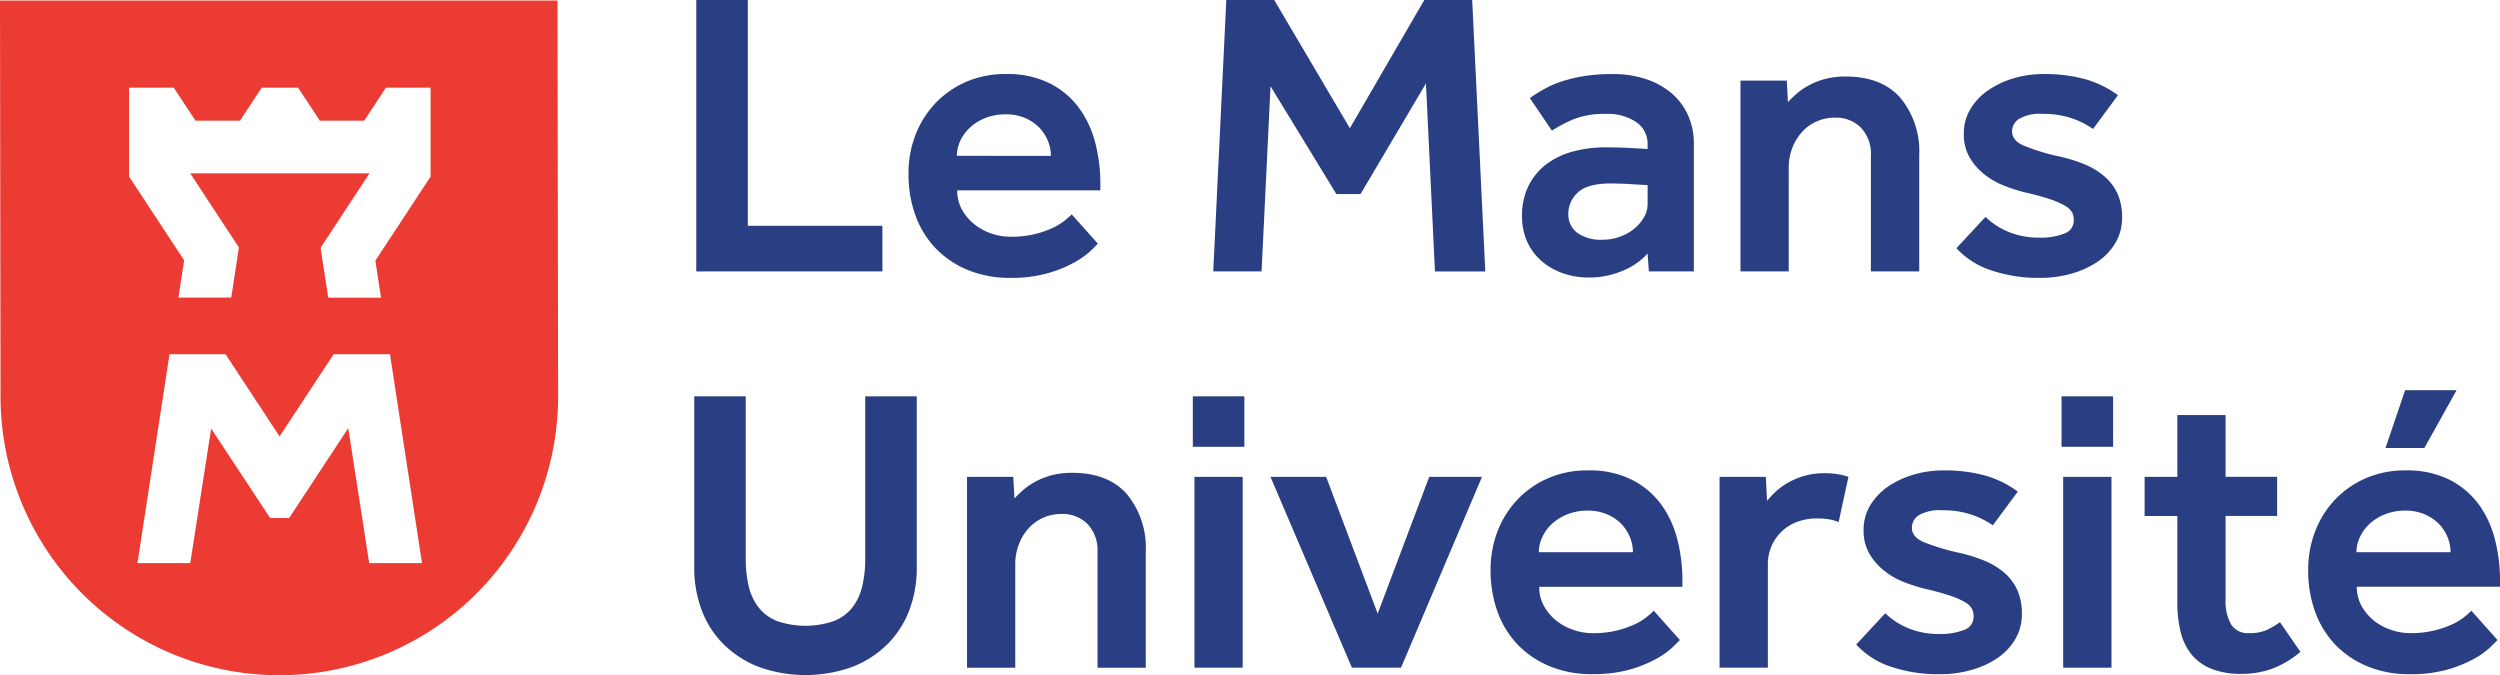
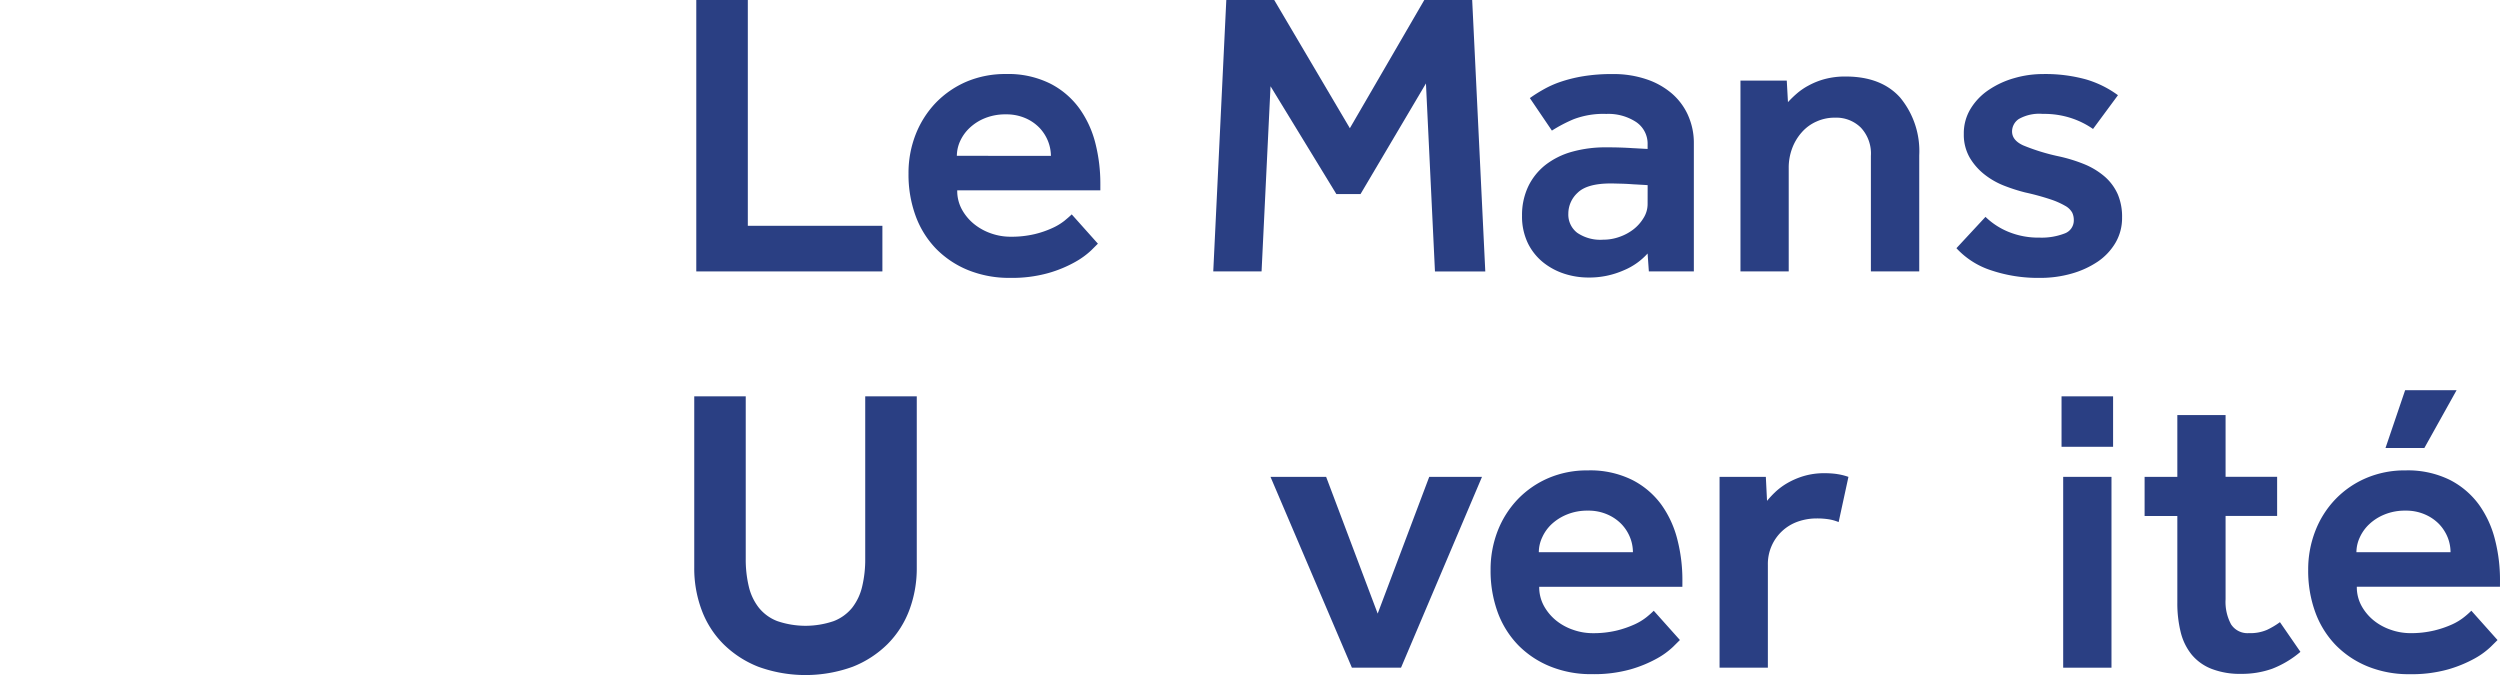
<svg xmlns="http://www.w3.org/2000/svg" id="Groupe_20" data-name="Groupe 20" width="325.775" height="87.978" viewBox="0 0 325.775 87.978">
  <defs>
    <clipPath id="clip-path">
      <rect id="Rectangle_31" data-name="Rectangle 31" width="325.775" height="87.978" transform="translate(0 0)" fill="none" />
    </clipPath>
  </defs>
  <path id="Tracé_19" data-name="Tracé 19" d="M90.733,0V35.369h24.252V29.424H97.448V0Z" fill="#2a3f83" />
  <g id="Groupe_13" data-name="Groupe 13">
    <g id="Groupe_12" data-name="Groupe 12" clip-path="url(#clip-path)">
      <path id="Tracé_20" data-name="Tracé 20" d="M124.687,20.306a4.693,4.693,0,0,1,.424-1.908,5.489,5.489,0,0,1,1.228-1.719,6.355,6.355,0,0,1,2-1.277,7.072,7.072,0,0,1,2.742-.5,6.2,6.2,0,0,1,2.551.5,5.65,5.65,0,0,1,1.845,1.277A5.465,5.465,0,0,1,136.57,18.4a5.328,5.328,0,0,1,.375,1.908Zm18.7,3.606a21.42,21.42,0,0,0-.636-5.2,13.377,13.377,0,0,0-2.08-4.556,10.675,10.675,0,0,0-3.81-3.261,12.263,12.263,0,0,0-5.782-1.249,12.929,12.929,0,0,0-5.145,1,12.361,12.361,0,0,0-4,2.758,12.626,12.626,0,0,0-2.614,4.114,13.76,13.76,0,0,0-.932,5.113,15.64,15.64,0,0,0,.932,5.517,12.124,12.124,0,0,0,2.664,4.27,12.4,12.4,0,0,0,4.185,2.786,14.275,14.275,0,0,0,5.44,1.006,17.5,17.5,0,0,0,5.036-.638,16.1,16.1,0,0,0,3.46-1.435,10.566,10.566,0,0,0,2.082-1.507c.478-.475.771-.769.881-.876l-3.412-3.818c-.211.212-.526.482-.935.822a7.462,7.462,0,0,1-1.571.95,12.483,12.483,0,0,1-2.321.8,13.256,13.256,0,0,1-3.166.34,7.641,7.641,0,0,1-2.485-.422,7.309,7.309,0,0,1-2.233-1.221,6.4,6.4,0,0,1-1.6-1.91,5.035,5.035,0,0,1-.608-2.49h18.649Z" fill="#2a3f83" />
    </g>
  </g>
  <path id="Tracé_21" data-name="Tracé 21" d="M185.6,0l-9.7,16.708L166.043,0H159.8L158.1,35.369h6.295l1.168-24.13,8.578,14.049h3.149l8.525-14.416,1.175,24.5h6.558L191.84,0Z" fill="#2a3f83" />
  <g id="Groupe_15" data-name="Groupe 15">
    <g id="Groupe_14" data-name="Groupe 14" clip-path="url(#clip-path)">
      <path id="Tracé_22" data-name="Tracé 22" d="M214.7,26.569a3.4,3.4,0,0,1-.506,1.8,5.432,5.432,0,0,1-1.3,1.489,6.389,6.389,0,0,1-1.836,1,6.244,6.244,0,0,1-2.161.376,5.333,5.333,0,0,1-3.379-.905,2.991,2.991,0,0,1-1.149-2.492,3.7,3.7,0,0,1,1.223-2.73q1.226-1.193,4.265-1.2c.391,0,.861.016,1.415.029s1.07.045,1.568.081c.608.033,1.229.067,1.865.108Zm5.276-11.534a8.135,8.135,0,0,0-2.13-2.863,9.867,9.867,0,0,0-3.333-1.854,13.327,13.327,0,0,0-4.339-.667,23,23,0,0,0-3.92.291,18.649,18.649,0,0,0-2.955.741,12.926,12.926,0,0,0-2.237,1.014,18.976,18.976,0,0,0-1.706,1.085l2.873,4.237a18.9,18.9,0,0,1,2.824-1.481,10.892,10.892,0,0,1,4.268-.692,6.569,6.569,0,0,1,3.89,1.06,3.4,3.4,0,0,1,1.489,2.922v.582c-.677-.033-1.331-.074-1.975-.107-.567-.036-1.154-.064-1.754-.082s-1.152-.021-1.65-.021a16.157,16.157,0,0,0-4.48.578,10,10,0,0,0-3.465,1.724,7.975,7.975,0,0,0-2.24,2.811,8.7,8.7,0,0,0-.8,3.79,8.006,8.006,0,0,0,.771,3.607,7.385,7.385,0,0,0,2.028,2.518,8.724,8.724,0,0,0,2.771,1.461,10.151,10.151,0,0,0,3.064.475,11.09,11.09,0,0,0,4.641-.95,8.6,8.6,0,0,0,3.088-2.182l.163,2.337h5.864v-16.7a8.793,8.793,0,0,0-.751-3.629" fill="#2a3f83" />
      <path id="Tracé_23" data-name="Tracé 23" d="M247.644,12.754Q245.189,9.973,240.5,9.97a10.327,10.327,0,0,0-2.664.319,9.464,9.464,0,0,0-2.1.823,8.341,8.341,0,0,0-1.6,1.085,13.717,13.717,0,0,0-1.147,1.114l-.156-2.812H226.8v24.87h6.288V21.9a7.193,7.193,0,0,1,.449-2.574,6.622,6.622,0,0,1,1.257-2.092,5.491,5.491,0,0,1,1.918-1.4,5.7,5.7,0,0,1,2.395-.5,4.557,4.557,0,0,1,3.384,1.3,4.936,4.936,0,0,1,1.305,3.68V35.369h6.3V20.257a10.947,10.947,0,0,0-2.452-7.5" fill="#2a3f83" />
      <path id="Tracé_24" data-name="Tracé 24" d="M275.945,25.271a6.6,6.6,0,0,0-1.678-2.255,9.736,9.736,0,0,0-2.615-1.6,20.359,20.359,0,0,0-3.443-1.058,26.624,26.624,0,0,1-4.551-1.407c-.975-.442-1.466-1.047-1.466-1.828a1.957,1.957,0,0,1,.879-1.615,5.393,5.393,0,0,1,3.118-.666,11.283,11.283,0,0,1,3.892.61,10.914,10.914,0,0,1,2.661,1.354l3.249-4.4a13.37,13.37,0,0,0-4.183-2.064,19.881,19.881,0,0,0-5.619-.692,13.342,13.342,0,0,0-3.706.529,11.524,11.524,0,0,0-3.3,1.517,7.9,7.9,0,0,0-2.37,2.436,6.12,6.12,0,0,0-.909,3.315,5.976,5.976,0,0,0,.774,3.1,7.881,7.881,0,0,0,1.971,2.227,10.032,10.032,0,0,0,2.587,1.454,23.066,23.066,0,0,0,2.664.85,32.9,32.9,0,0,1,3.3.9,10.274,10.274,0,0,1,1.918.847,2.316,2.316,0,0,1,.91.879,2.228,2.228,0,0,1,.209.978,1.8,1.8,0,0,1-1.221,1.75,8.3,8.3,0,0,1-3.256.531,10.27,10.27,0,0,1-4.074-.766,9.45,9.45,0,0,1-2.957-1.936l-3.787,4.081a10.6,10.6,0,0,0,4.53,2.886,19.164,19.164,0,0,0,6.344.983,14.786,14.786,0,0,0,4.13-.557,11.87,11.87,0,0,0,3.412-1.56,7.7,7.7,0,0,0,2.319-2.472,6.336,6.336,0,0,0,.85-3.262,7.46,7.46,0,0,0-.582-3.095" fill="#2a3f83" />
      <path id="Tracé_25" data-name="Tracé 25" d="M112.747,51.647V72.8a15.039,15.039,0,0,1-.4,3.634,7.132,7.132,0,0,1-1.3,2.759,5.769,5.769,0,0,1-2.4,1.741,11.353,11.353,0,0,1-7.36,0,5.68,5.68,0,0,1-2.4-1.741,7.086,7.086,0,0,1-1.31-2.759,15.107,15.107,0,0,1-.4-3.634V51.647H90.467V73.971a15.478,15.478,0,0,0,.962,5.511,12.362,12.362,0,0,0,2.82,4.429,13.45,13.45,0,0,0,4.559,2.97,18.015,18.015,0,0,0,12.315,0,13.453,13.453,0,0,0,4.553-2.97,12.5,12.5,0,0,0,2.825-4.429,15.479,15.479,0,0,0,.963-5.511V51.647Z" fill="#2a3f83" />
-       <path id="Tracé_26" data-name="Tracé 26" d="M146.856,64.394q-2.456-2.781-7.141-2.784a10.383,10.383,0,0,0-2.669.319,9.754,9.754,0,0,0-2.1.823,8.811,8.811,0,0,0-1.6,1.085,13.415,13.415,0,0,0-1.146,1.114l-.164-2.812h-6.022v24.87H132.3V73.542a7.037,7.037,0,0,1,.457-2.569,6.664,6.664,0,0,1,1.249-2.1,5.7,5.7,0,0,1,1.918-1.4,5.837,5.837,0,0,1,2.4-.5,4.588,4.588,0,0,1,3.382,1.3,4.971,4.971,0,0,1,1.31,3.688V87.009h6.288V71.9a10.97,10.97,0,0,0-2.452-7.5" fill="#2a3f83" />
    </g>
  </g>
-   <path id="Tracé_27" data-name="Tracé 27" d="M155.649,87.007h6.286V62.139h-6.286Zm-.212-28.786h6.717V51.647h-6.717Z" fill="#2a3f83" />
  <path id="Tracé_28" data-name="Tracé 28" d="M186.243,62.139l-6.717,17.819-6.717-17.819h-7.251l10.609,24.868h6.4l10.552-24.868Z" fill="#2a3f83" />
  <g id="Groupe_17" data-name="Groupe 17">
    <g id="Groupe_16" data-name="Groupe 16" clip-path="url(#clip-path)">
      <path id="Tracé_29" data-name="Tracé 29" d="M200.523,71.953a4.576,4.576,0,0,1,.432-1.908,5.4,5.4,0,0,1,1.22-1.726,6.579,6.579,0,0,1,2-1.27,6.97,6.97,0,0,1,2.743-.508,6.121,6.121,0,0,1,2.562.508,5.7,5.7,0,0,1,1.836,1.27,5.423,5.423,0,0,1,1.1,1.726,5.216,5.216,0,0,1,.37,1.908Zm18.71,3.606a21.132,21.132,0,0,0-.641-5.195,13.414,13.414,0,0,0-2.074-4.564,10.705,10.705,0,0,0-3.818-3.258,12.3,12.3,0,0,0-5.782-1.244,12.731,12.731,0,0,0-5.138,1,12.245,12.245,0,0,0-4,2.758,12.581,12.581,0,0,0-2.61,4.109,13.887,13.887,0,0,0-.932,5.118,15.751,15.751,0,0,0,.932,5.517,12.13,12.13,0,0,0,2.664,4.265,12.281,12.281,0,0,0,4.186,2.783,14.079,14.079,0,0,0,5.432,1,17.621,17.621,0,0,0,5.036-.628,16.464,16.464,0,0,0,3.471-1.435,10.189,10.189,0,0,0,2.074-1.515c.482-.475.768-.766.878-.868L215.5,79.587a11.845,11.845,0,0,1-.927.822,7.461,7.461,0,0,1-1.571.955,13.392,13.392,0,0,1-2.321.8,13.013,13.013,0,0,1-3.175.345,7.639,7.639,0,0,1-2.477-.427,7.239,7.239,0,0,1-2.24-1.216,6.476,6.476,0,0,1-1.6-1.91,5.094,5.094,0,0,1-.615-2.49h18.656Z" fill="#2a3f83" />
      <path id="Tracé_30" data-name="Tracé 30" d="M239.4,61.773a11.385,11.385,0,0,0-1.624-.11,9.33,9.33,0,0,0-2.746.376,9.943,9.943,0,0,0-2.1.9,8.642,8.642,0,0,0-1.578,1.162,13.466,13.466,0,0,0-1.09,1.167l-.156-3.131h-6.03v24.87h6.295V73.6a5.846,5.846,0,0,1,1.865-4.4,5.886,5.886,0,0,1,2.025-1.224,7.327,7.327,0,0,1,2.452-.418,9.673,9.673,0,0,1,1.57.107,5.783,5.783,0,0,1,1.311.368l1.276-5.89a7.627,7.627,0,0,0-1.468-.365" fill="#2a3f83" />
-       <path id="Tracé_31" data-name="Tracé 31" d="M262.887,76.91a6.714,6.714,0,0,0-1.678-2.255,9.515,9.515,0,0,0-2.615-1.589,20.389,20.389,0,0,0-3.435-1.06,27.8,27.8,0,0,1-4.559-1.4c-.975-.442-1.466-1.052-1.466-1.836a1.977,1.977,0,0,1,.879-1.615,5.4,5.4,0,0,1,3.118-.658,11.233,11.233,0,0,1,3.892.612,10.674,10.674,0,0,1,2.661,1.349l3.257-4.4a13.512,13.512,0,0,0-4.184-2.072,19.982,19.982,0,0,0-5.626-.687,13.372,13.372,0,0,0-3.706.532,11.918,11.918,0,0,0-3.3,1.509,7.951,7.951,0,0,0-2.37,2.436,6.14,6.14,0,0,0-.909,3.315,5.964,5.964,0,0,0,.774,3.1,7.9,7.9,0,0,0,1.971,2.227,10.027,10.027,0,0,0,2.587,1.461,23.844,23.844,0,0,0,2.664.848,33.866,33.866,0,0,1,3.3.9,10.475,10.475,0,0,1,1.918.845,2.315,2.315,0,0,1,.91.879,2.259,2.259,0,0,1,.209.983,1.8,1.8,0,0,1-1.221,1.745,8.287,8.287,0,0,1-3.248.531,10.172,10.172,0,0,1-4.082-.766,9.3,9.3,0,0,1-2.957-1.936l-3.787,4.081a10.537,10.537,0,0,0,4.53,2.891,19.3,19.3,0,0,0,6.344.978,14.746,14.746,0,0,0,4.13-.557,11.434,11.434,0,0,0,3.412-1.56,7.738,7.738,0,0,0,2.319-2.467,6.316,6.316,0,0,0,.855-3.259,7.5,7.5,0,0,0-.587-3.1" fill="#2a3f83" />
    </g>
  </g>
  <path id="Tracé_32" data-name="Tracé 32" d="M268.854,87.007h6.293V62.139h-6.293Zm-.215-28.786h6.717V51.647h-6.717Z" fill="#2a3f83" />
  <g id="Groupe_19" data-name="Groupe 19">
    <g id="Groupe_18" data-name="Groupe 18" clip-path="url(#clip-path)">
      <path id="Tracé_33" data-name="Tracé 33" d="M297.1,81.073a10.315,10.315,0,0,1-1.678,1,5.461,5.461,0,0,1-2.37.429,2.544,2.544,0,0,1-2.319-1.139,6.163,6.163,0,0,1-.718-3.262V67.233h6.717v-5.1h-6.717V54.083h-6.287v8.055h-4.265v5.1h4.265V78.527a15.689,15.689,0,0,0,.424,3.79,7.5,7.5,0,0,0,1.412,2.947,6.351,6.351,0,0,0,2.587,1.88,10.172,10.172,0,0,0,3.892.666,11.759,11.759,0,0,0,4.048-.666,12.839,12.839,0,0,0,3.678-2.2Z" fill="#2a3f83" />
      <path id="Tracé_34" data-name="Tracé 34" d="M313.414,50.846l-2.559,7.531h5.064l4.2-7.531Zm-6.349,21.108a4.628,4.628,0,0,1,.432-1.91,5.4,5.4,0,0,1,1.228-1.724,6.39,6.39,0,0,1,1.992-1.272,7.006,7.006,0,0,1,2.743-.508,6.146,6.146,0,0,1,2.562.508,5.735,5.735,0,0,1,1.841,1.272,5.539,5.539,0,0,1,1.1,1.724,5.28,5.28,0,0,1,.367,1.91Zm18.71,3.606a21.1,21.1,0,0,0-.641-5.195A13.385,13.385,0,0,0,323.06,65.8a10.756,10.756,0,0,0-3.81-3.259,12.386,12.386,0,0,0-5.79-1.244,12.756,12.756,0,0,0-5.138,1.007,12.2,12.2,0,0,0-4,2.758,12.462,12.462,0,0,0-2.607,4.109,13.815,13.815,0,0,0-.935,5.118,15.682,15.682,0,0,0,.935,5.517,12.116,12.116,0,0,0,2.661,4.265,12.3,12.3,0,0,0,4.186,2.783,14.182,14.182,0,0,0,5.439,1,17.6,17.6,0,0,0,5.032-.631,16.669,16.669,0,0,0,3.468-1.432,10.106,10.106,0,0,0,2.074-1.515c.482-.475.779-.766.878-.871l-3.412-3.823a10.717,10.717,0,0,1-.927.822,7.411,7.411,0,0,1-1.571.958,13.155,13.155,0,0,1-2.321.794,12.858,12.858,0,0,1-3.175.348,7.635,7.635,0,0,1-2.474-.429,7.217,7.217,0,0,1-2.243-1.216,6.443,6.443,0,0,1-1.6-1.908,5.1,5.1,0,0,1-.613-2.49h18.654Z" fill="#2a3f83" />
-       <path id="Tracé_35" data-name="Tracé 35" d="M56.11,23.009,48.915,33.963l.736,4.822H42.773l-1-6.5,6.377-9.7H24.786l6.346,9.664-1,6.533H23.249l.745-4.863L16.82,23.009V11.425h5.821l2.835,4.3H31.27l2.833-4.3h4.742l2.835,4.3h5.782l2.825-4.3H56.11Zm-8,50.376-2.73-17.594L37.681,67.5H35.2L27.516,55.845l-2.725,17.54h-6.88l4.178-27.232h7.3l7.043,10.719,7.047-10.719h7.337l4.178,27.232ZM72.649.07H0L.069,51.892a36.329,36.329,0,0,0,72.657-.1Z" fill="#ec3b33" />
    </g>
  </g>
</svg>